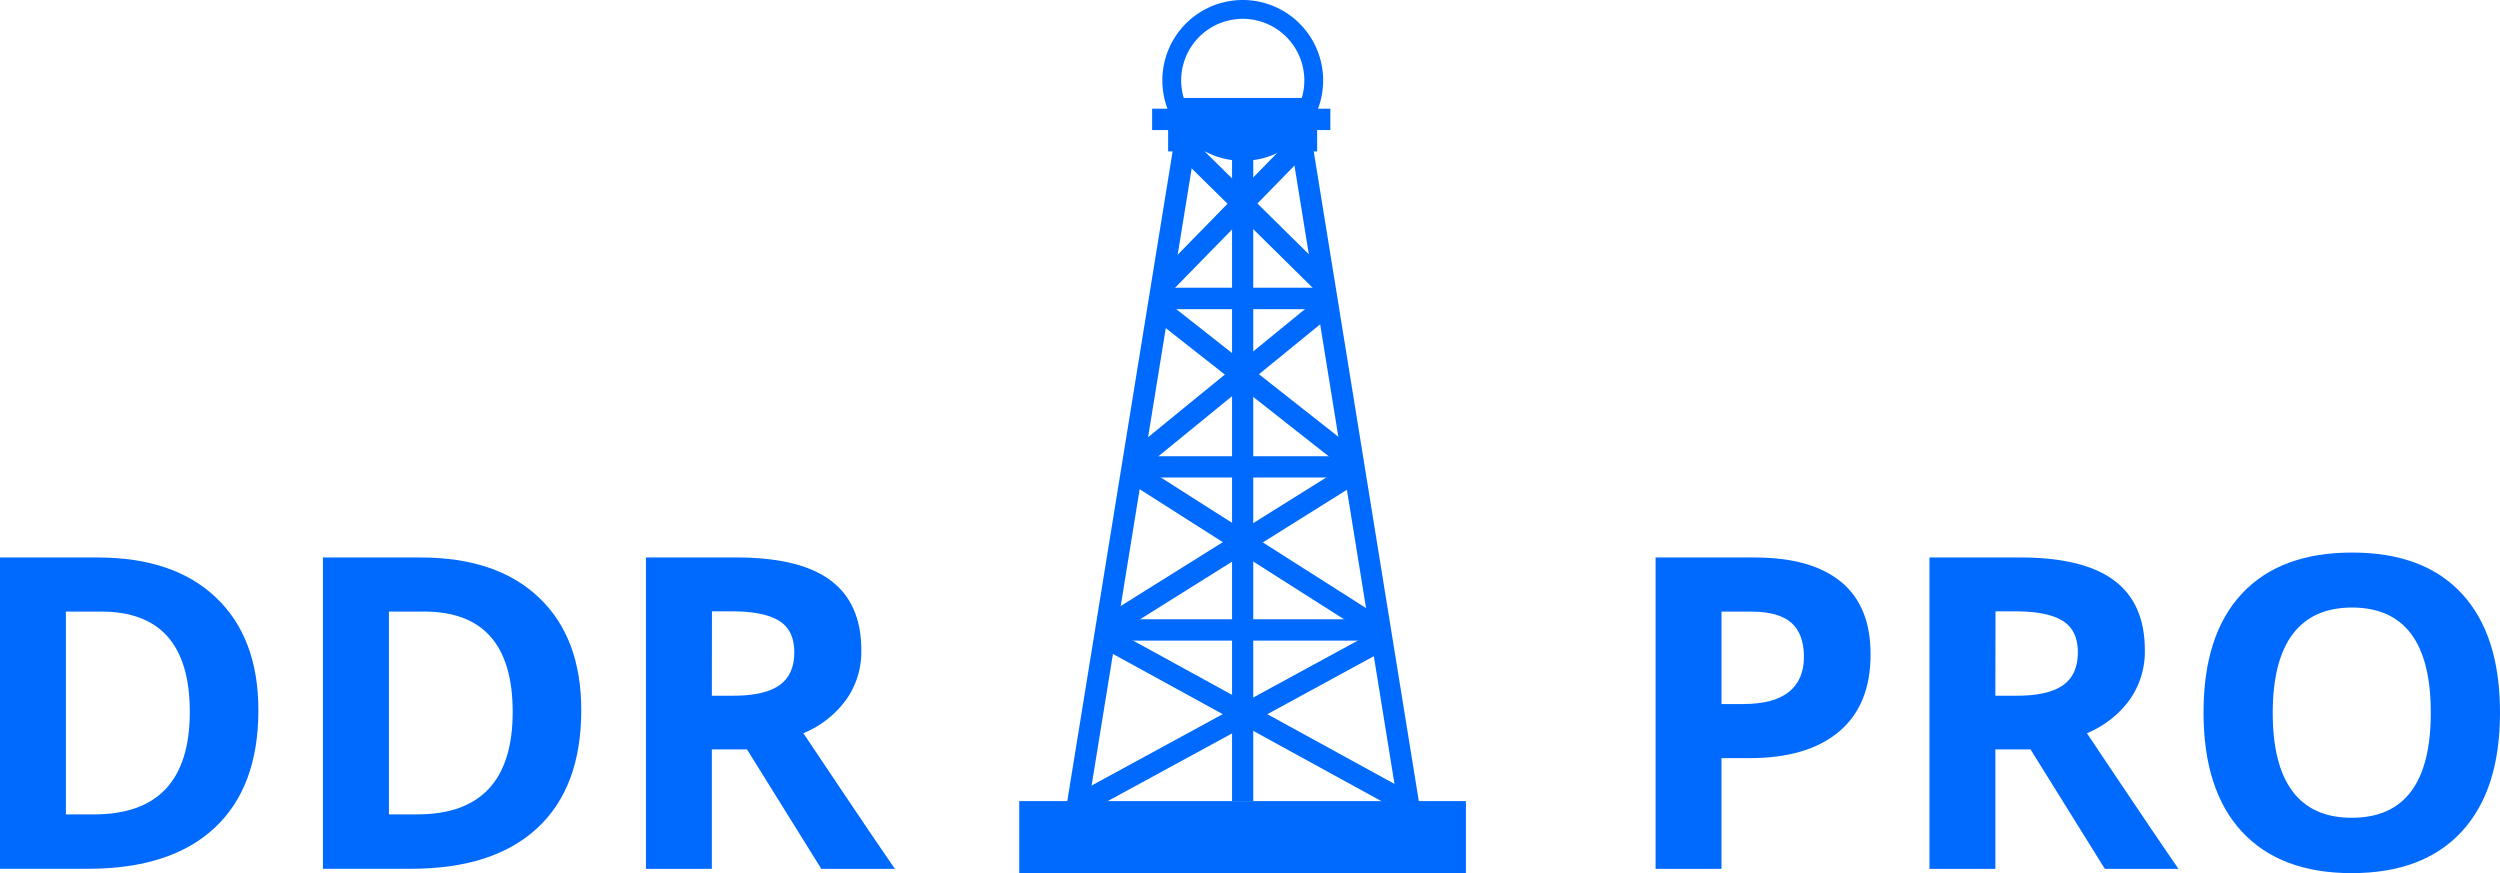
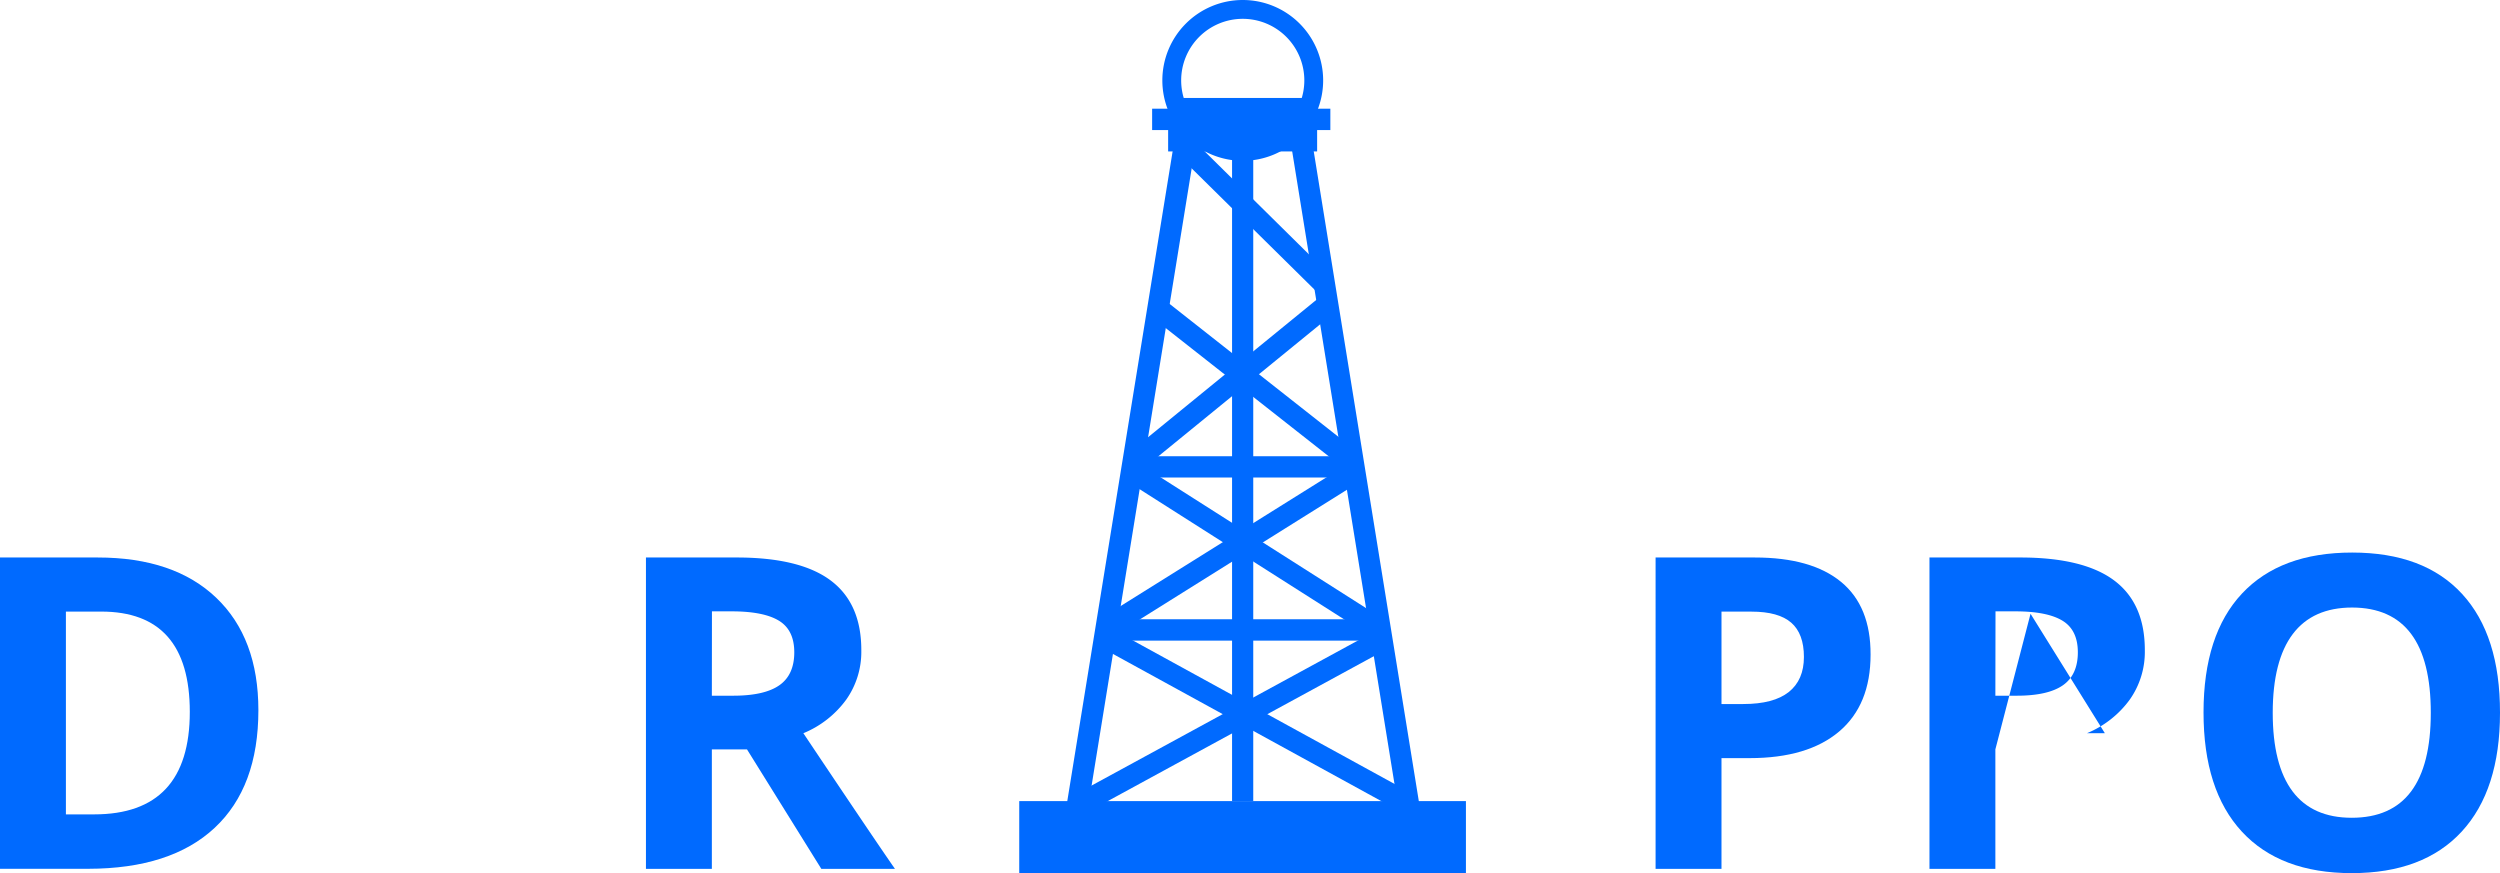
<svg xmlns="http://www.w3.org/2000/svg" viewBox="0 0 531.08 185.49">
  <defs>
    <style>.cls-1{fill:none;stroke:#006aff;stroke-miterlimit:10;stroke-width:4px;}.cls-1,.cls-2{fill-rule:evenodd;}.cls-2,.cls-3{fill:#006aff;}</style>
  </defs>
  <title>ДВ</title>
  <g id="Layer_2" data-name="Layer 2">
    <g id="Layer_1-2" data-name="Layer 1">
      <path class="cls-1" d="M264,2a15.08,15.08,0,1,1-15.08,15.08A15.08,15.08,0,0,1,264,2Z" />
      <path class="cls-2" d="M253.8,31.77,249.29,31,225.56,177.37l4.51.74Z" />
      <path class="cls-2" d="M273.88,28.31l4.46-.73,23.45,145-4.46.73Z" />
      <path class="cls-2" d="M283.17,59.08,280,62.27,248.71,31.39l3.19-3.19Z" />
-       <path class="cls-2" d="M249.06,61.7l-3.17-3.2,30.72-31.43,3.17,3.2Z" />
      <path class="cls-2" d="M290.47,134.71l-50.11-31.89L242.77,99l50.11,31.89Z" />
      <path class="cls-2" d="M235.89,130.1l50.36-31.49,2.39,3.86L238.28,134Z" />
      <path class="cls-2" d="M234.6,131.55h59.31v4.54H234.6Z" />
      <path class="cls-2" d="M285.82,99.73,245,67.62,247.75,64,288.6,96.16Z" />
      <path class="cls-2" d="M240.06,96l40.26-32.86,2.85,3.53L242.91,99.51Z" />
-       <path class="cls-2" d="M246.46,61.12h36.15v4.56H246.46Z" />
      <path class="cls-2" d="M240.78,96.92h47.47v4.52H240.78Z" />
      <path class="cls-2" d="M261.73,31.05h4.5V170.18h-4.5Z" />
      <path class="cls-2" d="M233.18,137.14l2.16-4,64.52,35.38-2.16,4Z" />
      <path class="cls-2" d="M293.58,133.28l2.15,4L231,172.53l-2.15-4Z" />
      <path class="cls-2" d="M248.7,20.81h30.51v4.56H248.7Z" />
      <path class="cls-2" d="M244.75,23.09h37.86v4.54H244.75Z" />
      <path class="cls-2" d="M248.15,27.08H279.8v5.09H248.15Z" />
      <path class="cls-2" d="M216.52,170.18h94.89v15.31H216.52Z" />
      <path class="cls-3" d="M54.89,150.87q0,16.33-9.3,25t-26.85,8.69H0V118.43H20.77q16.2,0,25.16,8.55T54.89,150.87Zm-14.57.36q0-21.31-18.82-21.31H14V173h6Q40.32,173,40.32,151.23Z" />
-       <path class="cls-3" d="M123.48,150.87q0,16.33-9.3,25t-26.85,8.69H68.6V118.43H89.37q16.2,0,25.16,8.55T123.48,150.87Zm-14.57.36q0-21.31-18.82-21.31H82.62V173h6Q108.91,173,108.91,151.23Z" />
      <path class="cls-3" d="M151.22,159.19v25.38h-14V118.43h19.28q13.48,0,20,4.91t6.47,14.91a17.55,17.55,0,0,1-3.21,10.38,21.26,21.26,0,0,1-9.1,7.13q14.93,22.31,19.46,28.82H174.48l-15.79-25.38Zm0-11.4h4.52q6.65,0,9.82-2.22t3.17-7q0-4.71-3.24-6.7t-10-2h-4.25Z" />
      <path class="cls-3" d="M397.37,139.06q0,10.68-6.67,16.33t-19,5.66h-6v23.53h-14V118.43H372.8q12,0,18.3,5.18T397.37,139.06Zm-31.67,10.5h4.62q6.47,0,9.68-2.56t3.21-7.44q0-4.93-2.69-7.28t-8.44-2.35H365.7Z" />
-       <path class="cls-3" d="M423.88,159.19v25.38h-14V118.43h19.28q13.48,0,20,4.91t6.47,14.91a17.55,17.55,0,0,1-3.21,10.38,21.26,21.26,0,0,1-9.09,7.13q14.93,22.31,19.46,28.82H447.14l-15.79-25.38Zm0-11.4h4.53q6.65,0,9.82-2.22t3.17-7q0-4.71-3.24-6.7t-10-2h-4.25Z" />
+       <path class="cls-3" d="M423.88,159.19v25.38h-14V118.43h19.28q13.48,0,20,4.91t6.47,14.91a17.55,17.55,0,0,1-3.21,10.38,21.26,21.26,0,0,1-9.09,7.13H447.14l-15.79-25.38Zm0-11.4h4.53q6.65,0,9.82-2.22t3.17-7q0-4.71-3.24-6.7t-10-2h-4.25Z" />
      <path class="cls-3" d="M531.08,151.41q0,16.43-8.14,25.25t-23.35,8.82q-15.2,0-23.35-8.82t-8.14-25.34q0-16.51,8.17-25.23t23.42-8.71q15.25,0,23.33,8.78T531.08,151.41Zm-48.28,0q0,11.09,4.21,16.7t12.58,5.61q16.79,0,16.79-22.31t-16.7-22.35q-8.37,0-12.62,5.63T482.8,151.41Z" />
    </g>
  </g>
</svg>